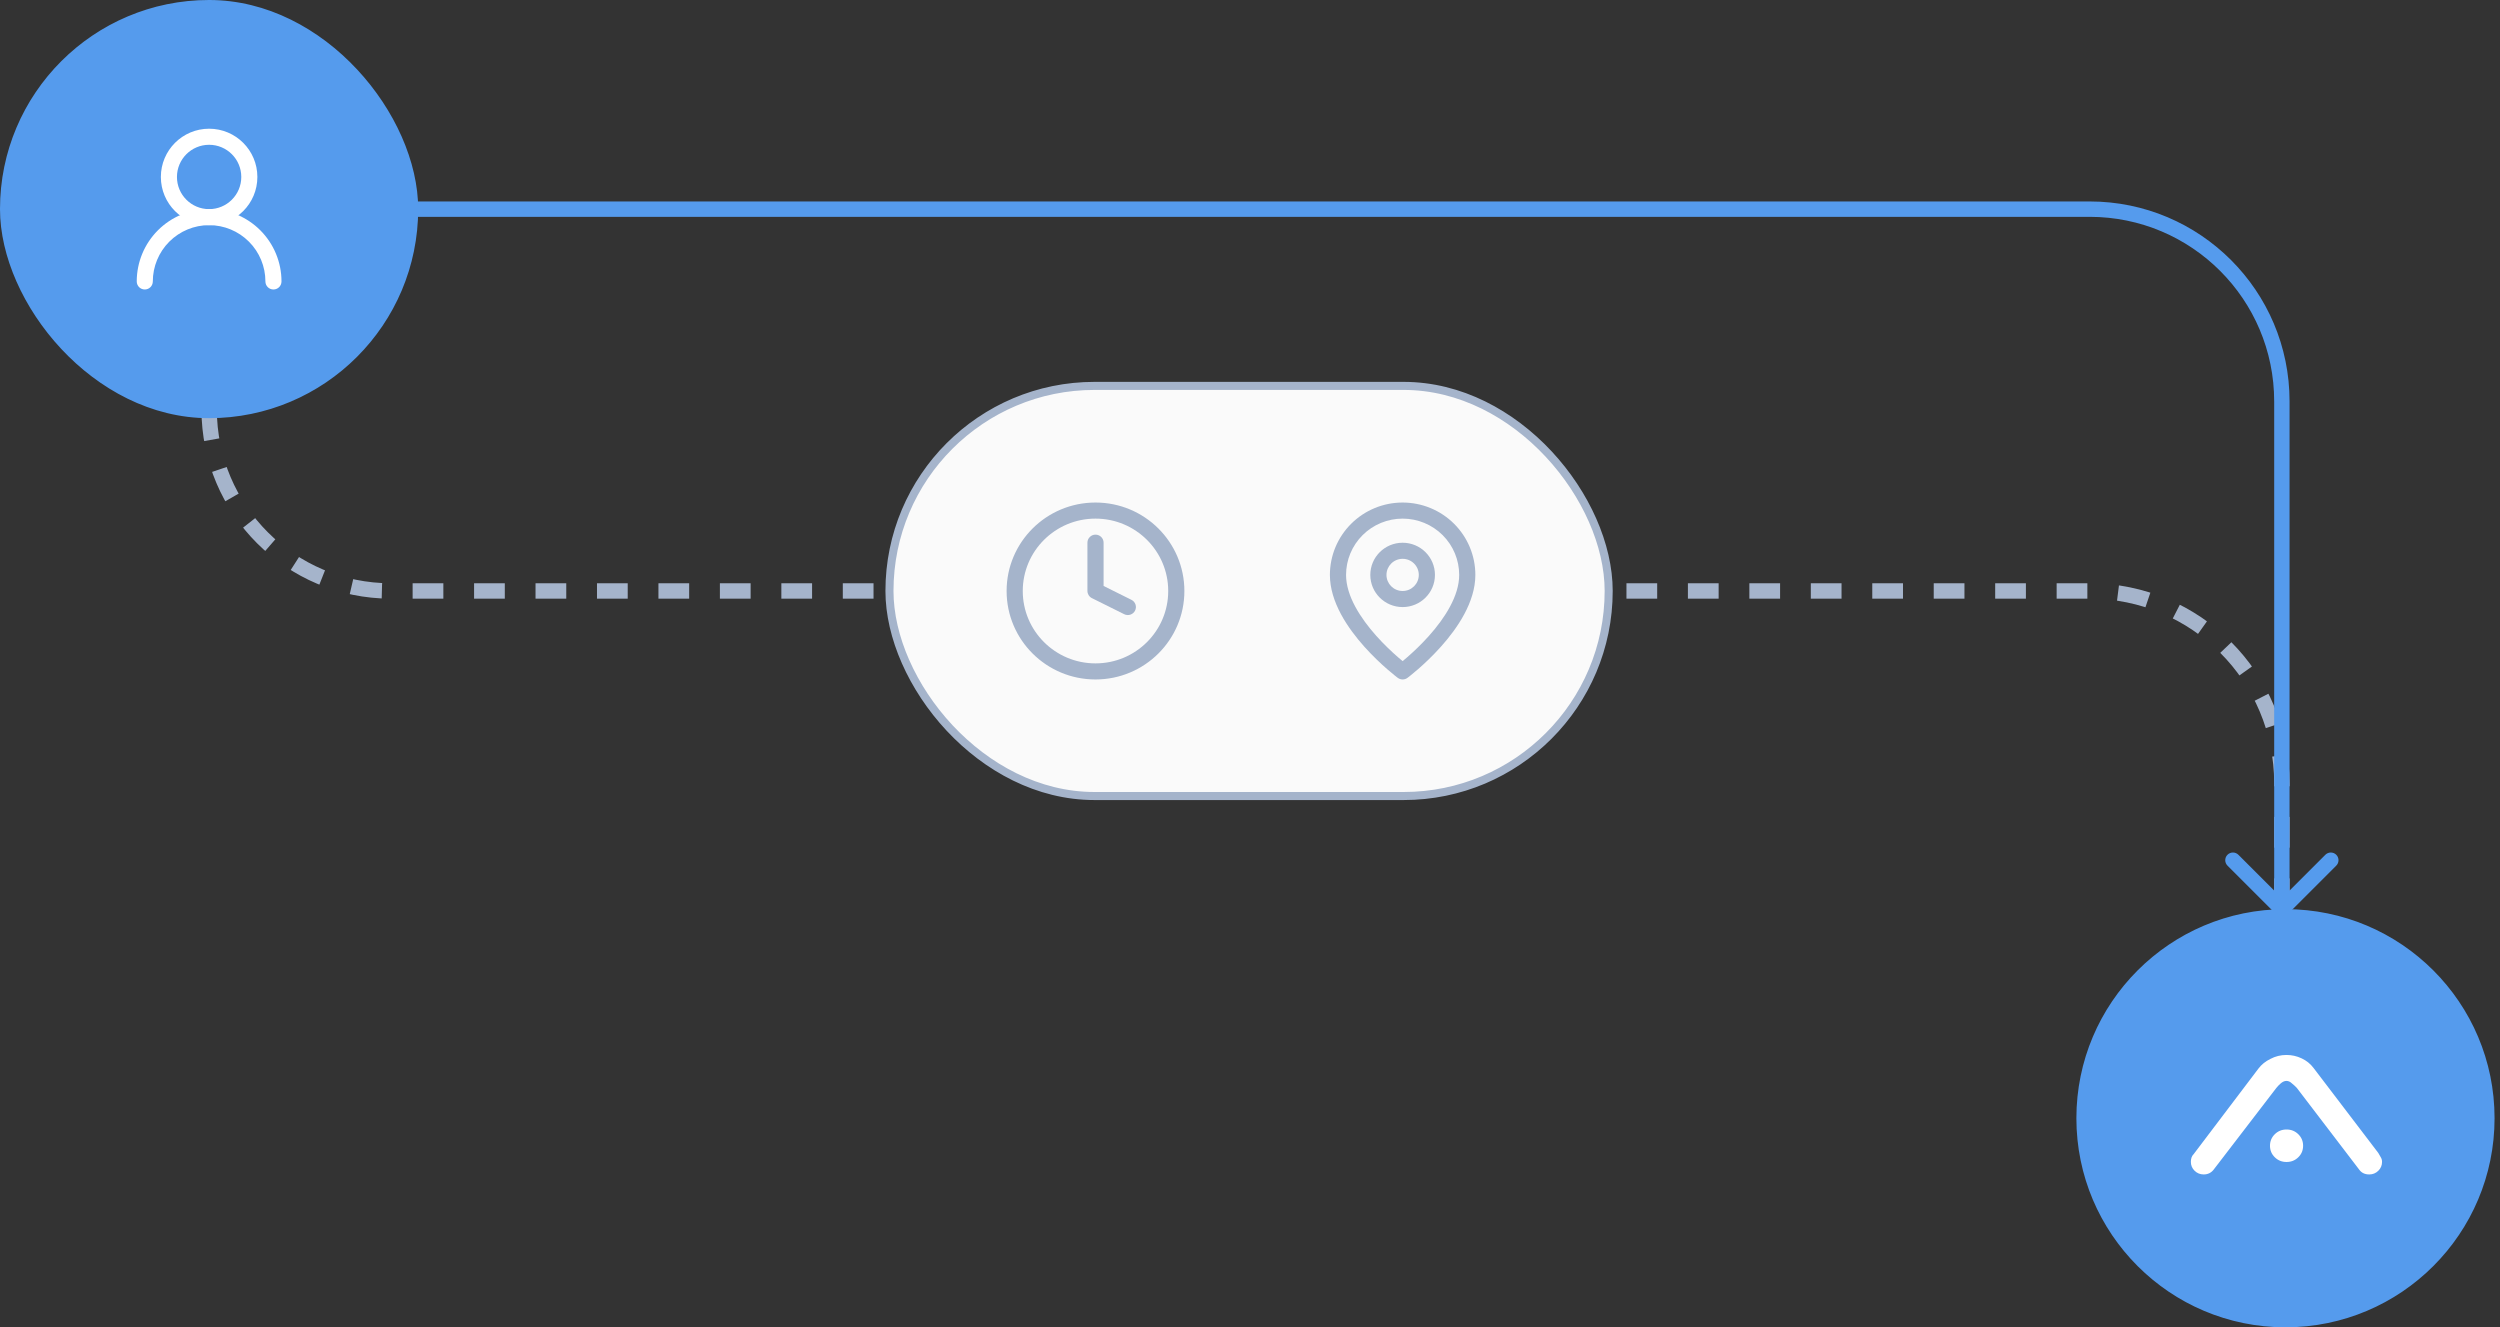
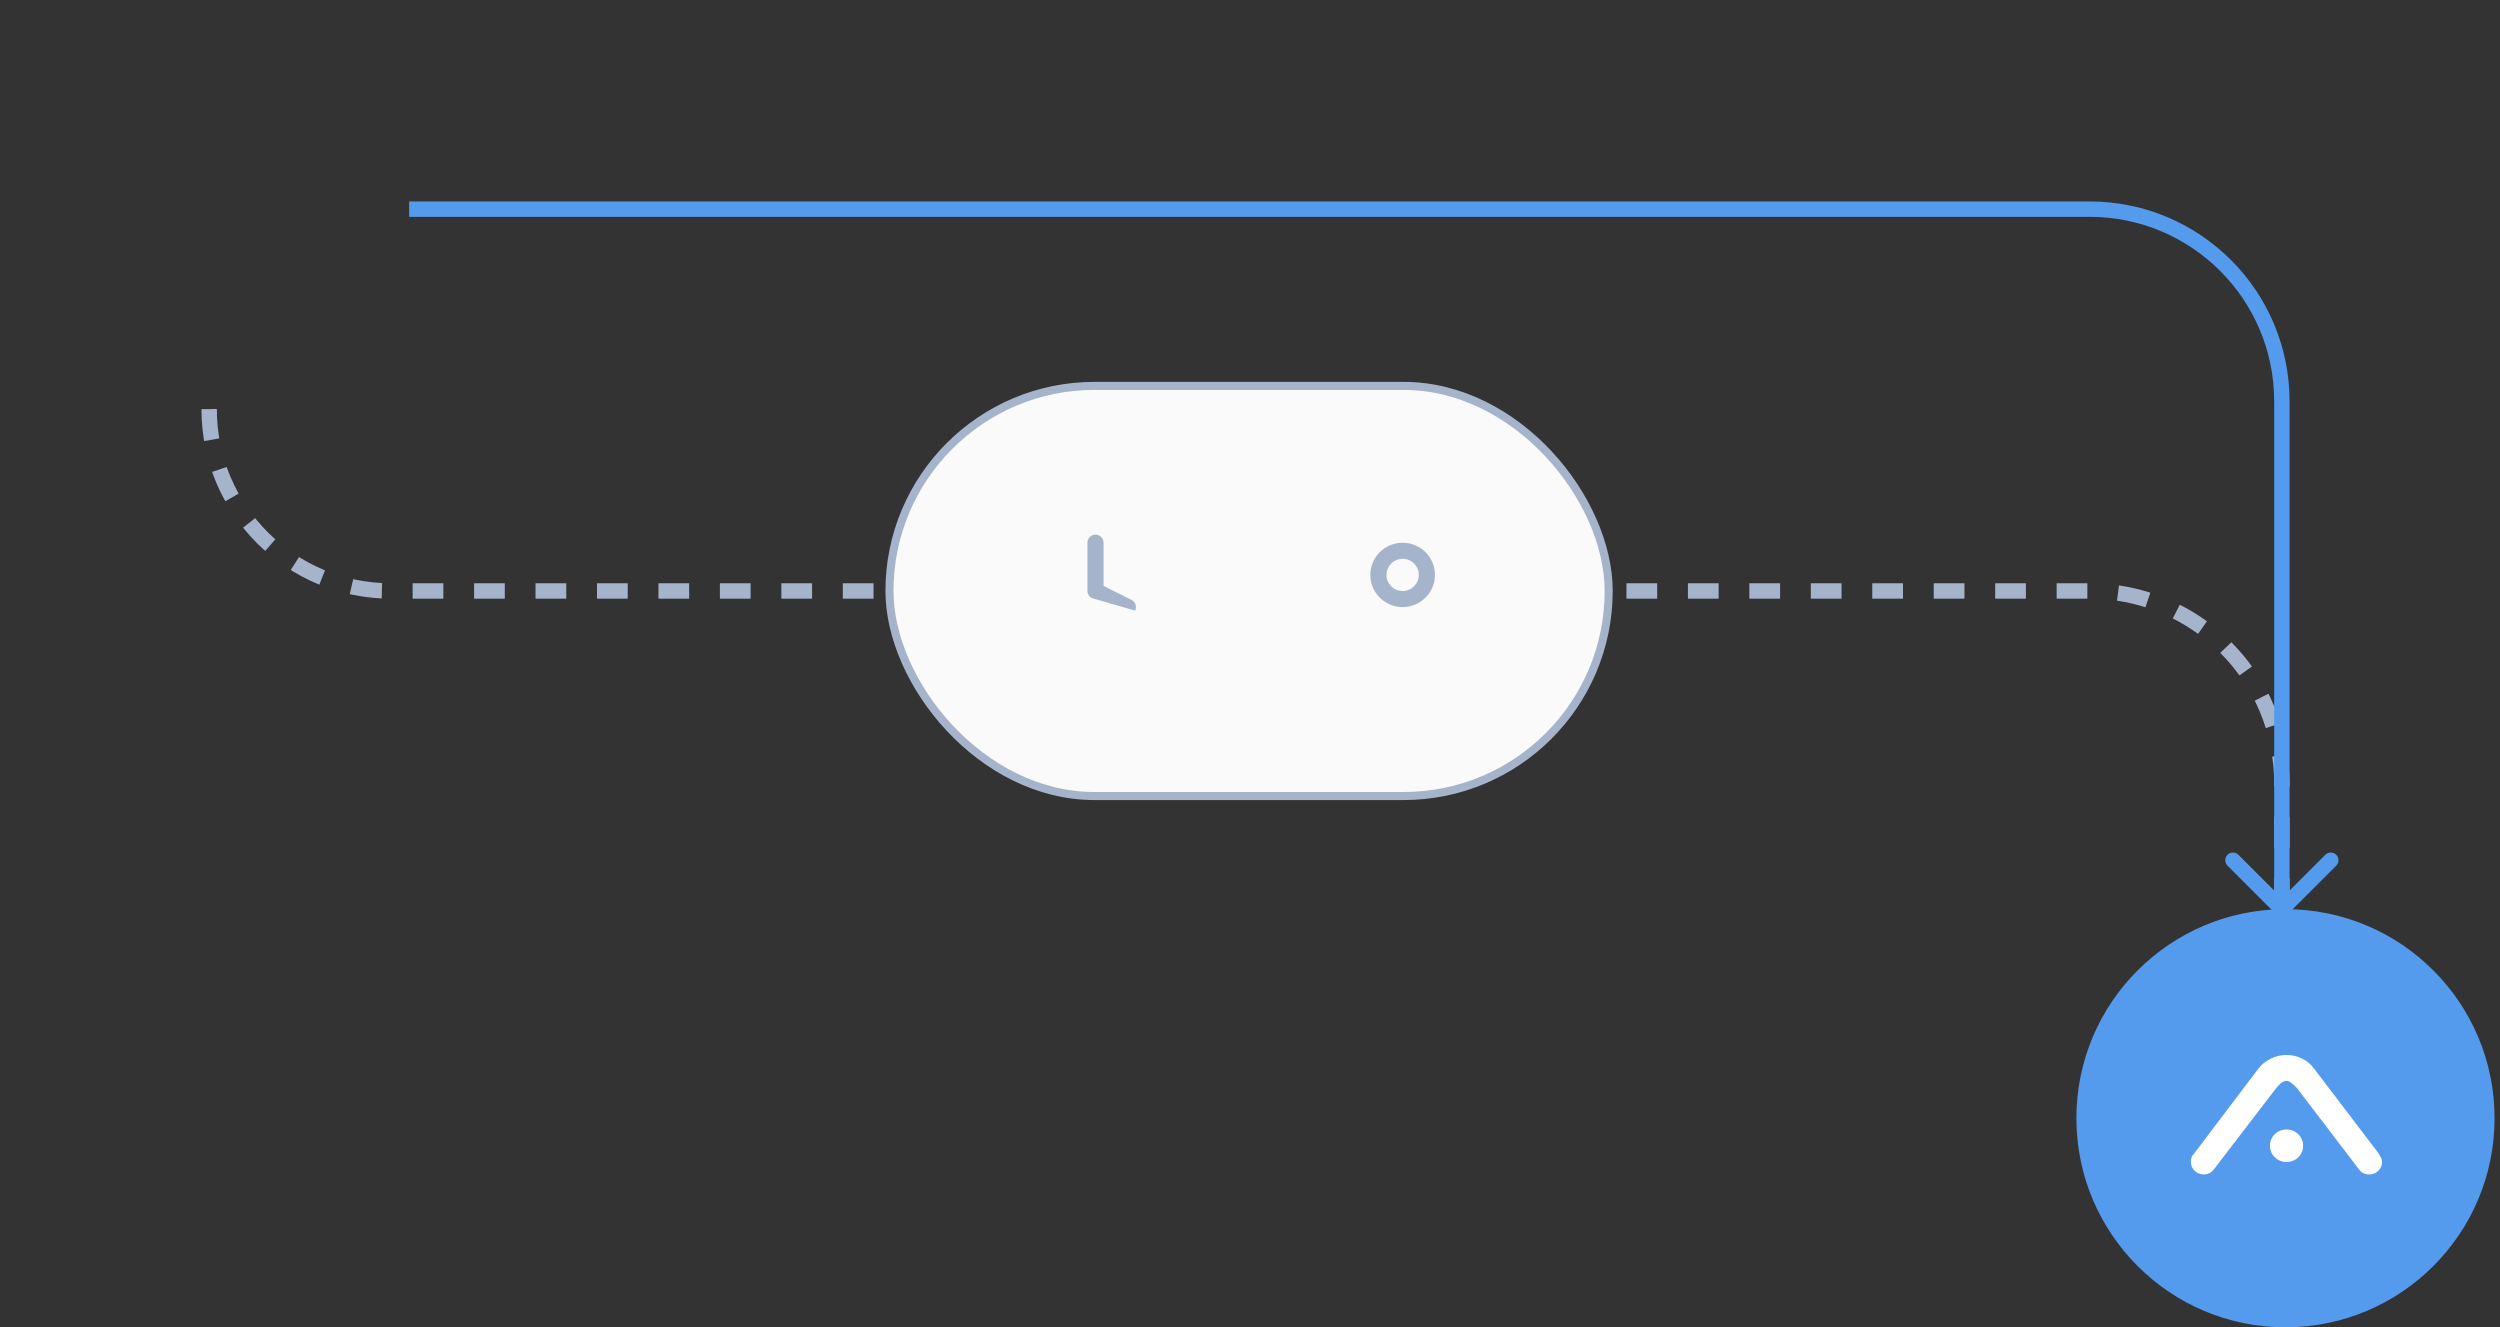
<svg xmlns="http://www.w3.org/2000/svg" width="275" height="146" viewBox="0 0 275 146" fill="none">
  <rect x="0" y="0" width="275" height="146" fill="#333333" stroke="none" />
  <circle cx="251.402" cy="123.006" r="22.671" fill="#559BED" stroke="#559BED" stroke-width="0.657" />
  <path d="M243.493 128.67C243.218 129.016 242.856 129.189 242.406 129.189C242.014 129.189 241.681 129.054 241.407 128.785C241.133 128.516 240.996 128.19 240.996 127.806C240.996 127.44 241.094 127.162 241.29 126.97L248.427 117.545C248.759 117.103 249.2 116.747 249.748 116.478C250.296 116.19 250.884 116.046 251.51 116.046C252.098 116.046 252.656 116.171 253.184 116.421C253.713 116.671 254.144 117.016 254.477 117.458L261.613 126.826C261.711 126.979 261.799 127.133 261.878 127.287C261.976 127.44 262.025 127.613 262.025 127.806C262.025 128.19 261.888 128.516 261.613 128.785C261.339 129.054 261.007 129.189 260.615 129.189C260.125 129.189 259.753 129.006 259.499 128.641L252.656 119.678C252.519 119.524 252.343 119.361 252.127 119.188C251.931 118.996 251.726 118.9 251.51 118.9C251.295 118.9 251.08 118.996 250.864 119.188C250.668 119.361 250.512 119.524 250.394 119.678L243.493 128.67Z" fill="white" />
  <path d="M250.228 124.764C249.875 125.11 249.699 125.533 249.699 126.032C249.699 126.532 249.875 126.955 250.228 127.3C250.58 127.646 251.011 127.819 251.52 127.819C252.029 127.819 252.46 127.646 252.812 127.3C253.165 126.955 253.341 126.532 253.341 126.032C253.341 125.533 253.165 125.11 252.812 124.764C252.46 124.418 252.029 124.245 251.52 124.245C251.011 124.245 250.58 124.418 250.228 124.764Z" fill="white" />
  <path d="M23.006 45.006V45.006C23.006 56.052 31.96 65.006 43.006 65.006H99.006" stroke="#A5B4CB" stroke-width="1.692" stroke-dasharray="3.38 3.38" />
  <path d="M251.006 100.006V86.154C251.006 74.474 241.537 65.006 229.858 65.006H175.006" stroke="#A5B4CB" stroke-width="1.692" stroke-dasharray="3.38 3.38" />
  <path d="M250.408 100.604C250.738 100.934 251.274 100.934 251.604 100.604L256.988 95.221C257.318 94.89 257.318 94.355 256.988 94.024C256.657 93.694 256.122 93.694 255.791 94.024L251.006 98.809L246.221 94.024C245.89 93.694 245.355 93.694 245.024 94.024C244.694 94.355 244.694 94.89 245.024 95.221L250.408 100.604ZM251.006 100.006H251.852V44.154H251.006H250.16V100.006H251.006ZM229.858 23.006V22.16H45.006V23.006V23.852H229.858V23.006ZM251.006 44.154H251.852C251.852 32.007 242.005 22.16 229.858 22.16V23.006V23.852C241.07 23.852 250.16 32.941 250.16 44.154H251.006Z" fill="#559BED" />
-   <rect x="0.442" y="0.442" width="45.115" height="45.115" rx="22.558" fill="#559BED" stroke="#559BED" stroke-width="0.885" />
-   <path fill-rule="evenodd" clip-rule="evenodd" d="M23.003 15.927C21.049 15.927 19.465 17.512 19.465 19.466C19.465 21.42 21.049 23.004 23.003 23.004C24.957 23.004 26.541 21.42 26.541 19.466C26.541 17.512 24.957 15.927 23.003 15.927ZM17.695 19.466C17.695 16.535 20.072 14.158 23.003 14.158C25.934 14.158 28.311 16.535 28.311 19.466C28.311 22.397 25.934 24.774 23.003 24.774C20.072 24.774 17.695 22.397 17.695 19.466Z" fill="white" />
-   <path fill-rule="evenodd" clip-rule="evenodd" d="M17.373 25.33C18.866 23.837 20.891 22.998 23.003 22.998C25.114 22.998 27.139 23.837 28.632 25.33C30.125 26.823 30.964 28.848 30.964 30.96C30.964 31.448 30.568 31.844 30.079 31.844C29.591 31.844 29.195 31.448 29.195 30.96C29.195 29.317 28.543 27.742 27.381 26.581C26.22 25.42 24.645 24.767 23.003 24.767C21.36 24.767 19.785 25.42 18.624 26.581C17.463 27.742 16.81 29.317 16.81 30.96C16.81 31.448 16.414 31.844 15.926 31.844C15.437 31.844 15.041 31.448 15.041 30.96C15.041 28.848 15.88 26.823 17.373 25.33Z" fill="white" />
  <rect x="97.841" y="42.449" width="79.114" height="45.114" rx="22.557" fill="#FAFAFA" stroke="#A5B4CB" stroke-width="0.886" />
-   <path fill-rule="evenodd" clip-rule="evenodd" d="M120.504 57.048C116.086 57.048 112.504 60.613 112.504 65.01C112.504 69.407 116.086 72.972 120.504 72.972C124.923 72.972 128.504 69.407 128.504 65.01C128.504 60.613 124.923 57.048 120.504 57.048ZM110.727 65.01C110.727 59.636 115.104 55.279 120.504 55.279C125.904 55.279 130.282 59.636 130.282 65.01C130.282 70.384 125.904 74.741 120.504 74.741C115.104 74.741 110.727 70.384 110.727 65.01Z" fill="#A5B4CB" />
-   <path fill-rule="evenodd" clip-rule="evenodd" d="M120.506 58.81C120.997 58.81 121.395 59.207 121.395 59.695V64.456L124.459 65.981C124.898 66.199 125.076 66.731 124.857 67.168C124.637 67.605 124.103 67.782 123.664 67.563L120.109 65.794C119.807 65.644 119.617 65.338 119.617 65.003V59.695C119.617 59.207 120.015 58.81 120.506 58.81Z" fill="#A5B4CB" />
-   <path fill-rule="evenodd" clip-rule="evenodd" d="M154.289 57.048C152.639 57.048 151.056 57.701 149.889 58.862C148.722 60.023 148.067 61.599 148.067 63.241C148.067 65.545 149.641 67.984 151.398 69.951C152.256 70.912 153.116 71.715 153.763 72.278C153.961 72.451 154.139 72.6 154.289 72.724C154.44 72.6 154.617 72.451 154.815 72.278C155.462 71.715 156.322 70.912 157.18 69.951C158.938 67.984 160.511 65.545 160.511 63.241C160.511 61.599 159.856 60.023 158.689 58.862C157.522 57.701 155.939 57.048 154.289 57.048ZM154.289 73.856C153.756 74.564 153.756 74.564 153.755 74.564L153.755 74.563L153.753 74.562L153.748 74.558L153.73 74.544C153.715 74.533 153.693 74.516 153.665 74.495C153.609 74.451 153.528 74.388 153.427 74.307C153.224 74.145 152.936 73.909 152.593 73.61C151.906 73.012 150.989 72.157 150.069 71.127C148.271 69.113 146.289 66.244 146.289 63.241C146.289 61.129 147.132 59.104 148.632 57.611C150.132 56.118 152.167 55.279 154.289 55.279C156.411 55.279 158.446 56.118 159.946 57.611C161.446 59.104 162.289 61.129 162.289 63.241C162.289 66.244 160.307 69.113 158.509 71.127C157.589 72.157 156.672 73.012 155.986 73.61C155.642 73.909 155.354 74.145 155.151 74.307C155.05 74.388 154.969 74.451 154.913 74.495C154.885 74.516 154.864 74.533 154.848 74.544L154.83 74.558L154.825 74.562L154.823 74.563L154.823 74.564C154.823 74.564 154.822 74.564 154.289 73.856ZM154.289 73.856L154.822 74.564C154.506 74.8 154.072 74.8 153.756 74.564L154.289 73.856Z" fill="#A5B4CB" />
+   <path fill-rule="evenodd" clip-rule="evenodd" d="M120.506 58.81C120.997 58.81 121.395 59.207 121.395 59.695V64.456L124.459 65.981C124.898 66.199 125.076 66.731 124.857 67.168L120.109 65.794C119.807 65.644 119.617 65.338 119.617 65.003V59.695C119.617 59.207 120.015 58.81 120.506 58.81Z" fill="#A5B4CB" />
  <path fill-rule="evenodd" clip-rule="evenodd" d="M154.29 61.47C153.308 61.47 152.512 62.263 152.512 63.24C152.512 64.217 153.308 65.009 154.29 65.009C155.272 65.009 156.068 64.217 156.068 63.24C156.068 62.263 155.272 61.47 154.29 61.47ZM150.734 63.24C150.734 61.285 152.326 59.701 154.29 59.701C156.254 59.701 157.845 61.285 157.845 63.24C157.845 65.194 156.254 66.778 154.29 66.778C152.326 66.778 150.734 65.194 150.734 63.24Z" fill="#A5B4CB" />
</svg>